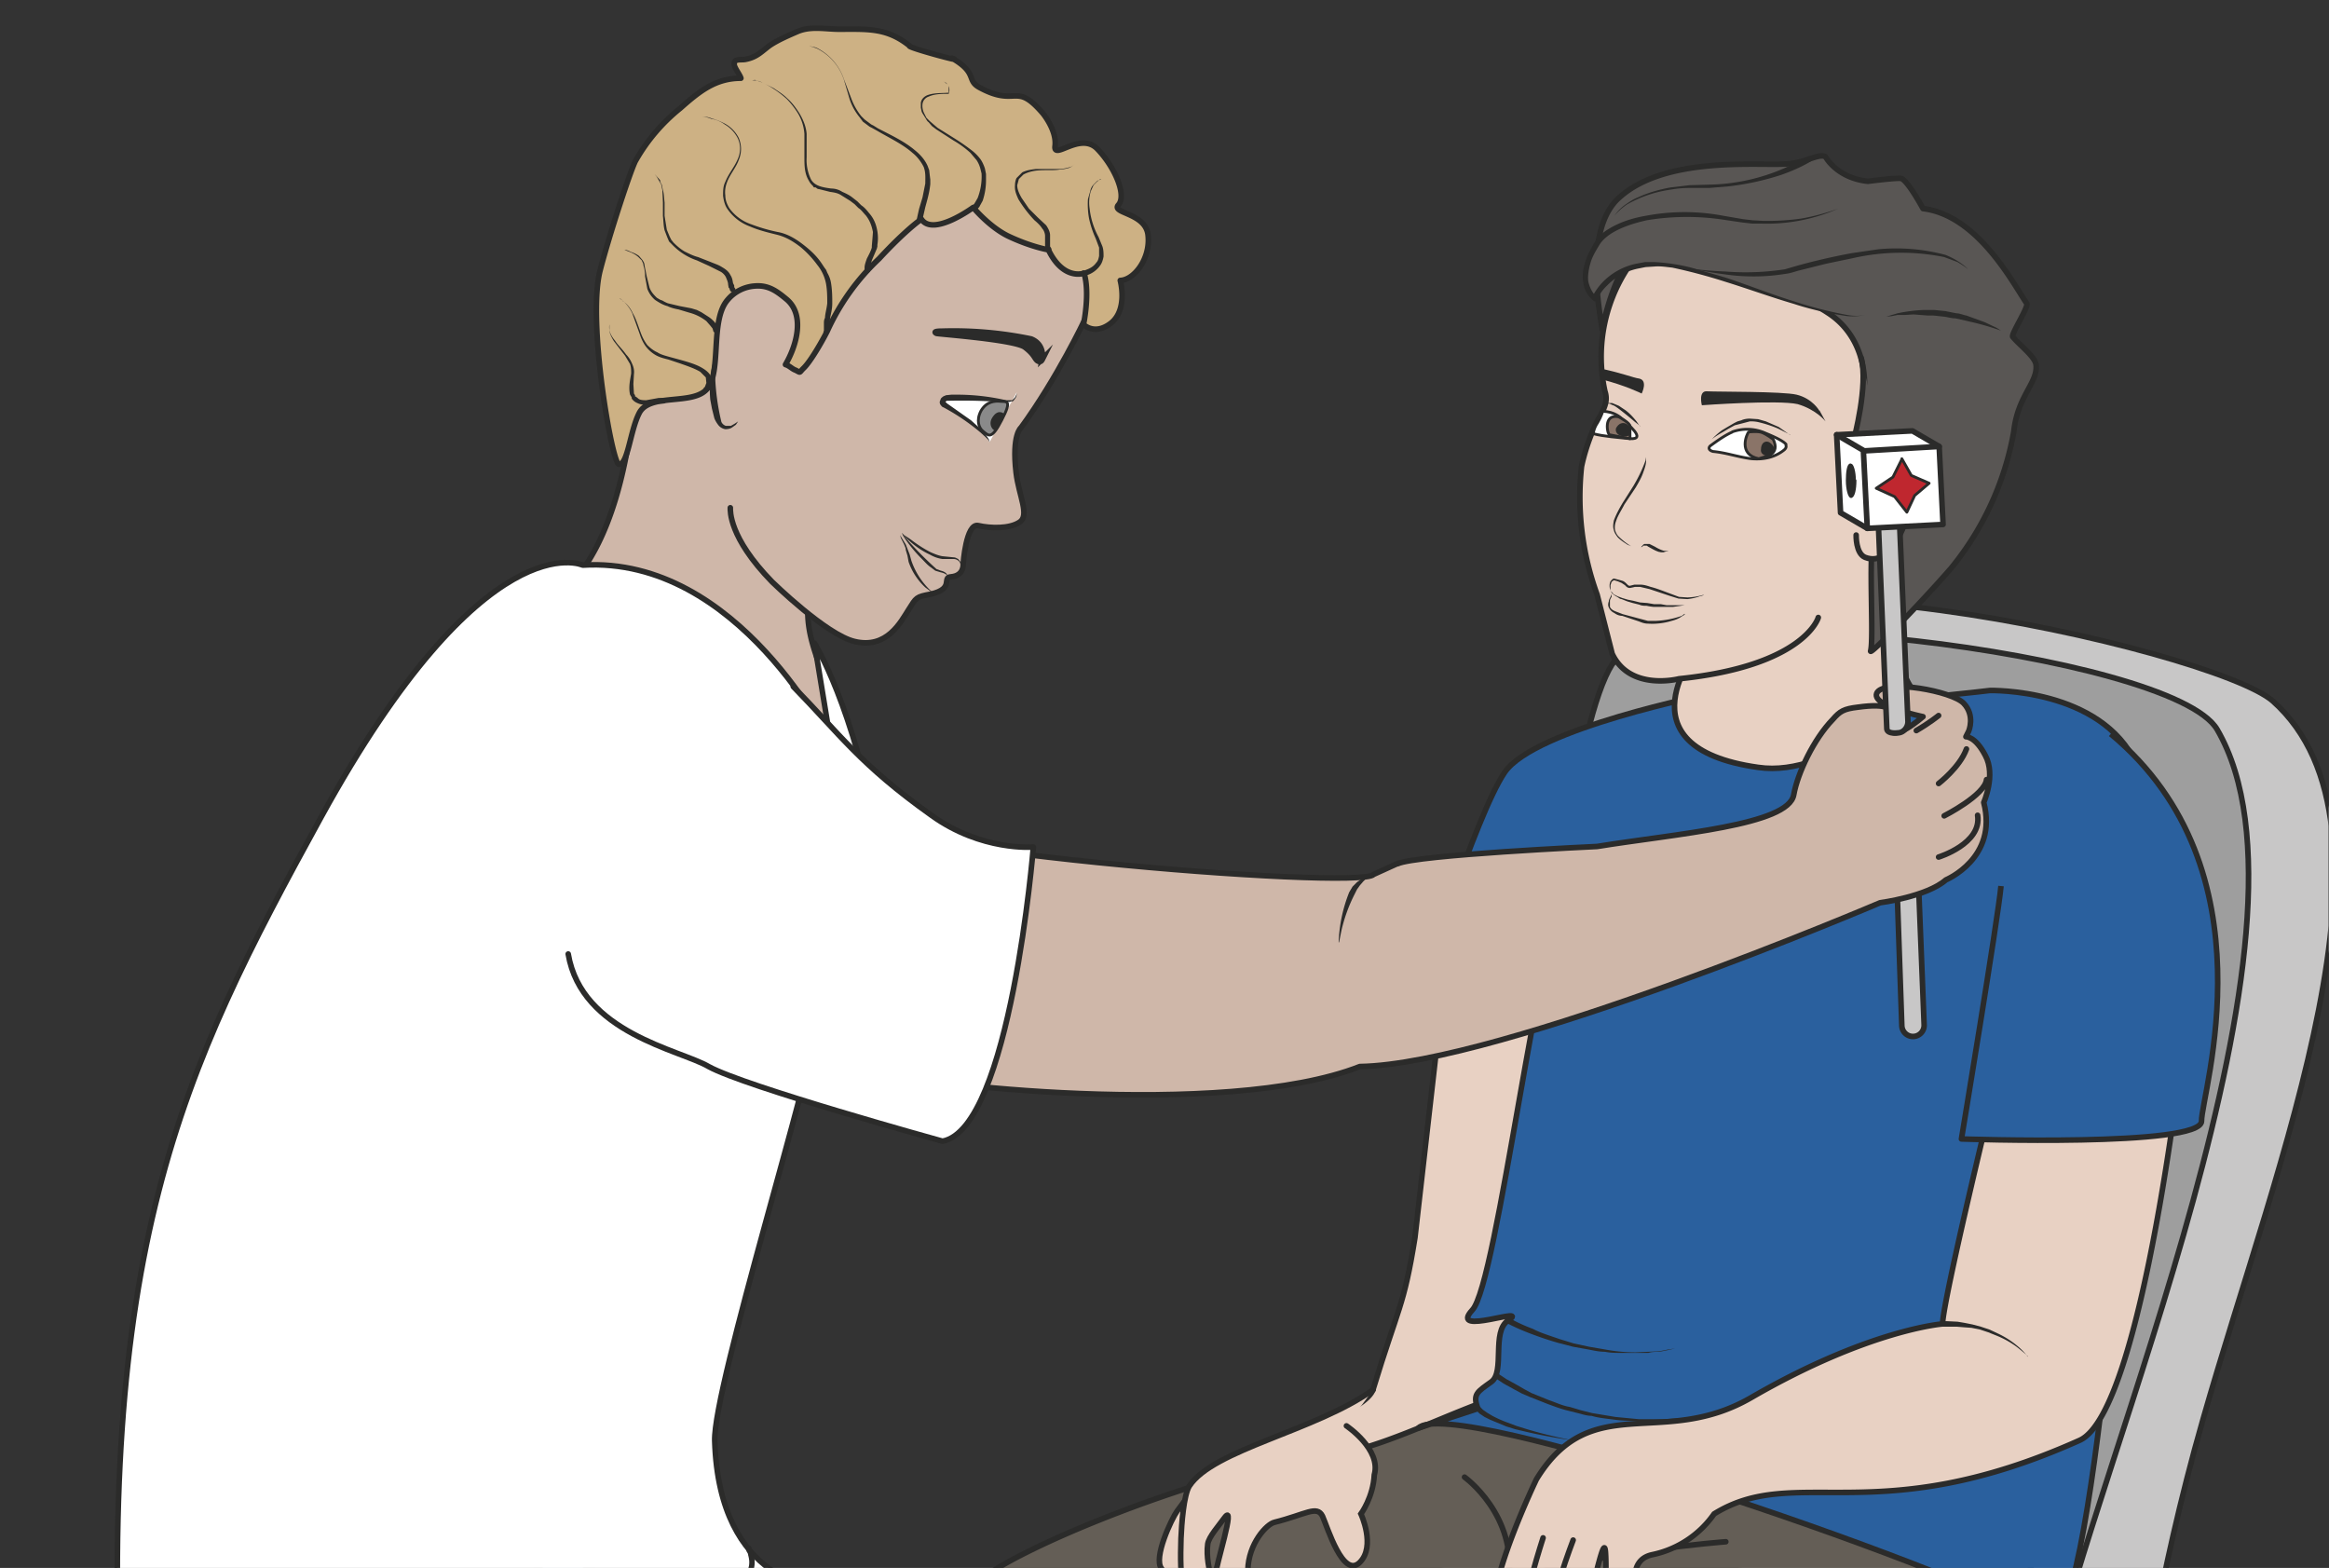
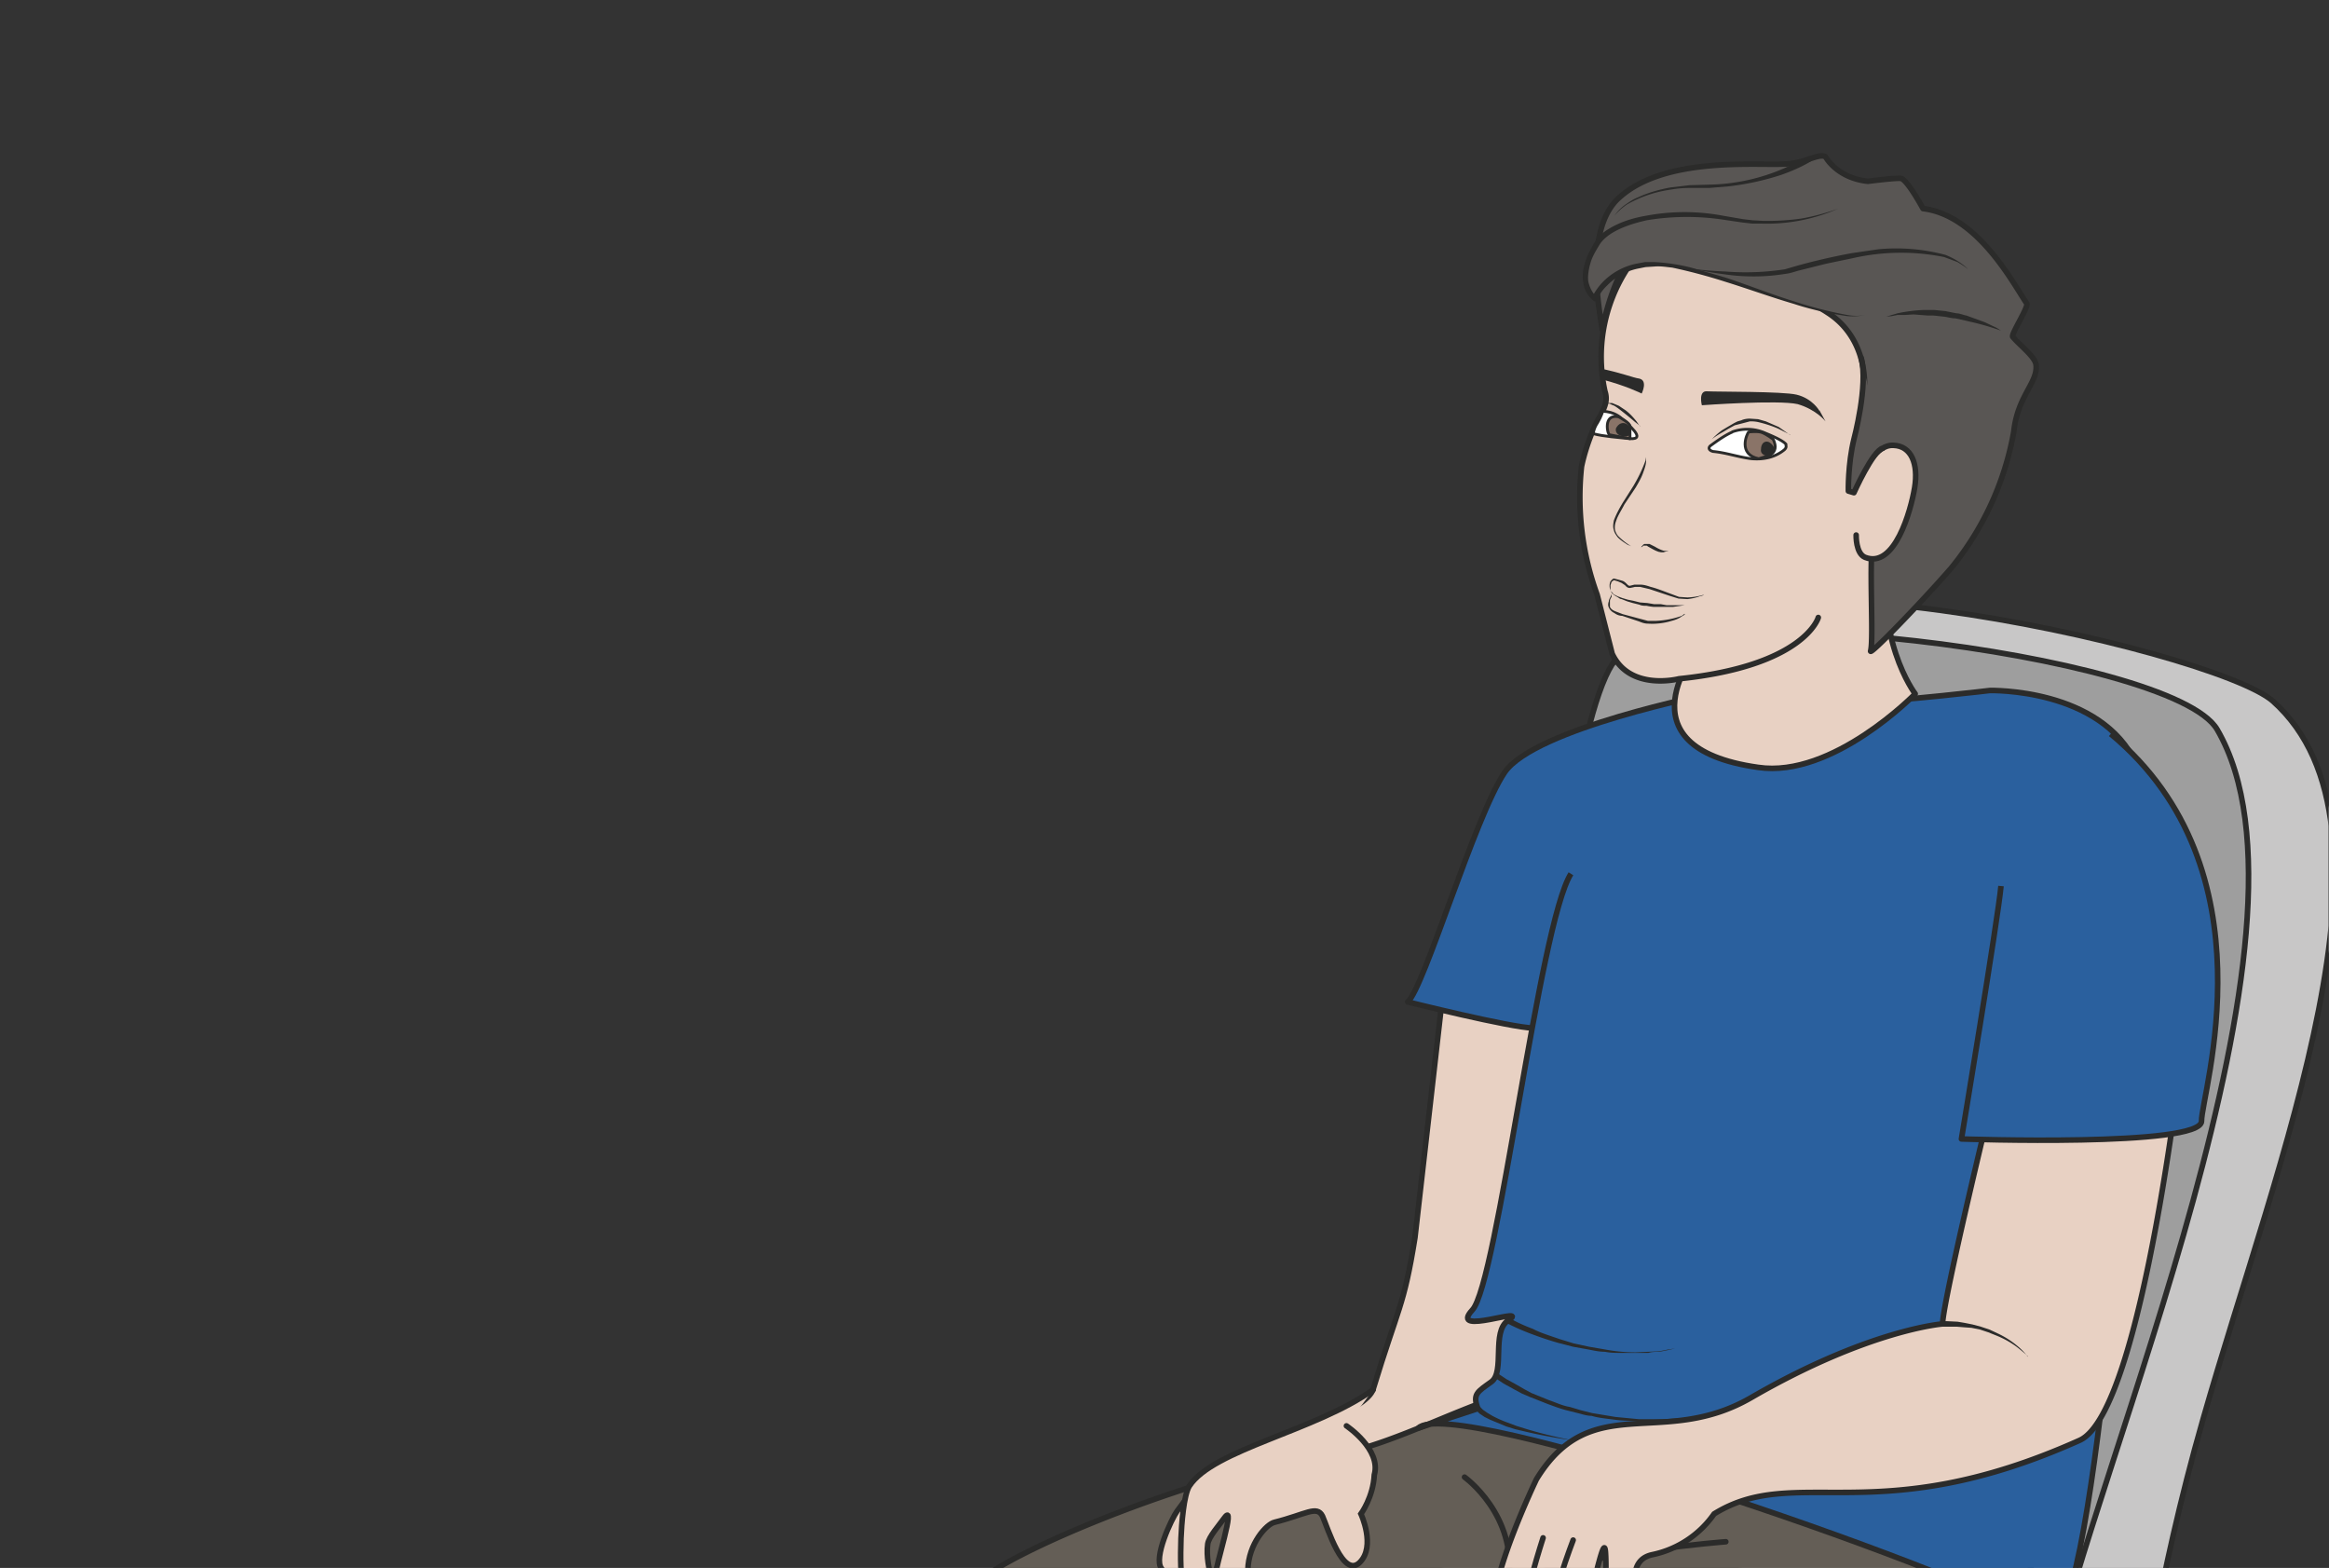
<svg xmlns="http://www.w3.org/2000/svg" viewBox="0 0 522.6 351.8">
  <rect x="0" y="0" width="522.6" height="351.8" fill="#333333" stroke="none" />
  <defs>
    <clipPath id="a">
      <path d="M0 281.4h418V0H0v281.4z" />
    </clipPath>
    <clipPath id="b">
      <path d="M0 281.4h418V0H0v281.4z" />
    </clipPath>
    <clipPath id="c">
-       <path d="M0 281.4h418V0H0v281.4z" />
-     </clipPath>
+       </clipPath>
  </defs>
  <g clip-path="url(#a)" transform="matrix(1.25 0 0 -1.25 0 351.8)">
    <path d="M287.4-1.8l-53.8-9.7-24.2-13c-5-14.7 9-47.3 92.8-47.4C398-72.1 384-27 384-27s3 24.2 11.5 53.8C408.8 73.3 433.3 133 408 155.6c-10.5 9.3-109.2 31.9-118.4 6.7-10.7-29.4-2.1-164.1-2.1-164.1" fill="#c8c7c7" />
    <path d="M287.4-1.8l-53.8-9.7-24.2-13c-5-14.7 9-47.3 92.8-47.4C398-72.1 384-27 384-27s3 24.2 11.5 53.8C408.8 73.3 433.3 133 408 155.6c-10.5 9.3-109.2 31.9-118.4 6.7-10.7-29.4-2.1-164.1-2.1-164.1z" stroke="#2b2b2a" stroke-miterlimit="10" fill="none" />
    <path d="M289.5 162.3c8.2 13 100.5 1.9 108.5-11.8 20.9-35.8-22.5-133.4-29.6-168.6 0 0 7.3-14.7-2.5-22.2-8.3-6.4-25-12.5-58.8-14-31.6-1.4-111 15-95.7 32.9C226.7-3.7 271 3 271 3s5.4 138.5 18.4 159.2" fill="#9e9e9e" />
    <path d="M289.5 162.3c8.2 13 100.5 1.9 108.5-11.8 20.9-35.8-22.5-133.4-29.6-168.6 0 0 7.3-14.7-2.5-22.2-8.3-6.4-25-12.5-58.8-14-31.6-1.4-111 15-95.7 32.9C226.7-3.7 271 3 271 3s5.4 138.5 18.4 159.2z" stroke="#2b2b2a" stroke-miterlimit="10" fill="none" />
    <path d="M363.3-16.5l-.9.4-2.5 1.3-4 1.9-5.2 2.2-3 1.2-3.3 1.1c-1.1.5-2.3.8-3.5 1.2L337.3-6l-3.8 1-2 .6-2 .5-4 .9-4 .8-4 .7-4.2.5-4 .5-4 .2c-1.2.1-2.5.3-3.7.2h-7.2l-3.2-.1-5.7-.4-4.3-.6-3.8-.5a25289 25289 0 008 1.5l5.8.5a4902.7 4902.7 0 016.7.4 4285 4285 0 007.5-.1l4-.2c1.3 0 2.7-.3 4-.5l4.2-.5 4-.7c1.4-.2 2.8-.4 4.2-.8l4-1 2-.4 2-.6 3.8-1.1c2.4-.8 4.8-1.6 7-2.5l3.3-1.2c1-.5 2-1 3-1.3 2-.8 3.6-1.7 5.2-2.4l3.9-2 2.4-1.4.9-.5" fill="#2b2b2a" />
  </g>
  <g clip-path="url(#b)" transform="matrix(1.25 0 0 -1.25 0 351.8)">
    <path d="M260.4 115.3l-6.4-56c-2-12.5-3-12.4-7.5-27.2-1.1-3.8-15.6-8.3-13.8-11 1.3-1.7 18.3-2 20.3-3.1 5.4-3 12.6-3.3 16.7.1 8 6.5 21.9 98 21.9 98l-31.2-.8z" fill="#e8d1c3" />
    <path stroke-linejoin="round" d="M260.4 115.3l-6.4-56c-2-12.5-3-12.4-7.5-27.2-1.1-3.8-15.6-8.3-13.8-11 1.3-1.7 18.3-2 20.3-3.1 5.4-3 12.6-3.3 16.7.1 8 6.5 21.9 98 21.9 98l-31.2-.8z" stroke="#2b2b2a" stroke-miterlimit="10" fill="none" />
    <path d="M252.7 101.6s18.4-4.6 22.6-4.7c4.2 0 31.7 60 31.7 60s-31.5-6.2-36.9-14.1c-5.4-8-14.5-38.8-17.4-41.2" fill="#2a609e" />
    <path stroke-linejoin="round" d="M252.7 101.6s18.4-4.6 22.6-4.7c4.2 0 31.7 60 31.7 60s-31.5-6.2-36.9-14.1c-5.4-8-14.5-38.8-17.4-41.2z" stroke="#2b2b2a" stroke-miterlimit="10" fill="none" />
    <path d="M263-29.6s-3-12.6-.2-27.3c3.6-18.9 9-73.3 5.5-88-3.5-14.7-3.8-43-3.8-43s-10.3-2.5-13.2-2.9c-10.3-1.3-28.3 4-28.3 4s.3 4.6.8 7a488 488 0 01.7 45 715 715 0 01-12.7 79c.9-7.9.8-12.6.6-27.3-.2-14.8-16.8-62-20.7-74-3.9-11.8 3.4-20-2.5-24.9-6-4.9-33.7-6.8-36.9-3.1-3.2 3.6 3.9 29.3 5.2 41.3 1.5 13 8.6 120.7 16 137.6l1.2 2.9c5.8 6.5 44.2 21.5 61.2 23 17.1 1.5 37.6 17.5 46.6 11S322 13.9 322 13.9c8.4-1.8 33.8 2.8 33.8 2.8s13.3-17.4 10.7-33.3c-2.7-15.8-58.6-26.1-69.3-29.6-20.4-6.6-35-6.6-35-6.6" stroke="#2b2b2a" stroke-miterlimit="10" fill="#645e56" />
    <path d="M270.8-2.3c16.1 5.3 39 7 39 7M262.9 16.3s9.5-6.8 7.9-18.6" stroke="#2b2b2a" stroke-linecap="round" stroke-miterlimit="10" fill="none" />
    <path stroke-linejoin="round" d="M305.4 157.3c-3-6.4 51.8.2 51.8.2s20 .5 26.3-13.2c2.2-5 .4-49.7 0-51.8-1.2-5.2-7.5-107-16.1-102.2-19.3 10.8-107 40.8-112.8 34.8l10.7 3.5c-1 2.6-.1 3 2.4 4.8 2.5 1.8 0 9 3 11 4.3 2.9-10.9-3-6.4 1.9 4.5 4.8 12 69.3 17.7 78.3" stroke="#2b2b2a" stroke-miterlimit="10" fill="#2a609e" />
    <path d="M270.9 44.9s1.6-1 4.3-2c1.3-.7 3-1.2 4.7-1.8l2.6-.8 2.8-.6 2.9-.5a29.7 29.7 0 015.4-.5l2.3.1 2 .1 1.5.3 1.3.2-1.3-.3-1.5-.3c-.6 0-1.3 0-2-.2h-5c-.9 0-1.8 0-2.8.2-1 0-1.9.2-2.9.4l-2.8.5-2.7.7a59 59 0 00-4.8 1.6c-2.7 1-4.5 2-4.5 2l.5.9zM268.8 35l.4-.3 1.2-.8 2-1.1 1.2-.7 1.3-.7 3.2-1.3c1.2-.4 2.4-1 3.7-1.2l2-.6 2-.5 4.2-.7 4.2-.4h4.2l3.9.2 1.7.2 1.7.3 2.9.5 2.2.5 2 .5-2-.5-2.2-.6-2.9-.6-1.6-.3-1.8-.2c-1.3-.1-2.6-.3-4-.3h-4c-1.5 0-3 0-4.4.2-1.4.2-2.9.3-4.2.7-.7 0-1.4.2-2.1.4l-2 .5c-1.3.3-2.6.8-3.7 1.2l-3.3 1.3-1.4.6-1.3.7-2 1.1-1.2.8-.5.3.6.8zM283 22.8s-4.7.6-9.3 1.7l-1.7.4-1.6.5-2.9 1.2-1 .5-.9.6-.6.6.7.6.5-.5.7-.5 1-.6a21 21 0 012.7-1.2l1.6-.6 1.6-.5c4.5-1.4 9.1-2.2 9.1-2.2" fill="#2b2b2a" />
    <path d="M363.3 107.6s-14.2-57-14.6-63.8c0 0-13.2-1-34.3-13.2-16-9.3-28.7 1.5-38.6-14.7 0 0-8.5-17.7-7.6-24.1.5-3.6 3.7-2.6 5.4-1l.4-3s2.3-2.1 4.4 2c0 0-.8-5.7 3.3-4.1 2.8 1 6.1 22 6.5 17.2.4-5.2-1-15.3 3.9-14.5 4.8.8-2.5 12.6 4.6 14a18 18 0 0111 7.3c14.7 9.1 29-3.2 65.6 13.2 11.5 5.1 18.8 73 18.8 73" stroke="#2b2b2a" stroke-miterlimit="10" fill="#e8d1c3" />
    <path stroke-linejoin="round" d="M277 5.4s-3.8-11.7-3.4-14.6M282.4 5s-4.5-11.7-4-15.2" stroke="#2b2b2a" stroke-linecap="round" stroke-miterlimit="10" fill="none" />
    <path d="M364 38s-.7.7-2 1.7a16.7 16.7 0 01-3.6 2l-1.5.6-1.5.5-1.5.3-1.4.1-1.2.1h-2.6v1h.7l2-.1 1.2-.2 1.5-.3 1.5-.4 1.5-.5 1.5-.7a16.1 16.1 0 003.6-2.3c1.2-1 1.8-1.9 1.8-1.9" fill="#2b2b2a" />
    <path d="M215 15.2l-3.7-5c-1-1.4-4.3-8.4-2.8-10.3 1.5-2 3.7-6.4 6.2-6 2.4.3 3.2 4.7 1.6 6.7-1.7 1.9-3.3 5.3-1.3 8 2 2.5 1.8 7.5 0 6.6" fill="#e8d1c3" />
    <path d="M215 15.2l-3.7-5c-1-1.4-4.3-8.4-2.8-10.3 1.5-2 3.7-6.4 6.2-6 2.4.3 3.2 4.7 1.6 6.7-1.7 1.9-3.3 5.3-1.3 8 2 2.5 1.8 7.5 0 6.6z" stroke="#2b2b2a" stroke-linecap="round" stroke-miterlimit="10" fill="none" />
    <path d="M241.7 25.5s6.3-4.2 5-8.8c-.2-4-2.4-7-2.4-7s2.7-5.8-.2-8.7c-3-3-5.8 6.3-6.7 8.3-1 2-3 .3-8.6-1.1-1.4-.3-4.7-3.8-4.8-8.6 0-2.3.7-9.1-.9-9.6-2.7-.7-4.2 1.3-4.9 8.7C218.1 0 222 12 219.8 9c-1-1.4-2.8-3.4-3-4.7-.6-4.5 2.3-9.8.9-10.4-5.9-2.6-5.9 4.6-5.7 11.4.1 2.6.5 7.8 1.5 9.4 4.3 6.6 22.7 9.9 33 17.3" stroke="#2b2b2a" stroke-linecap="round" stroke-miterlimit="10" fill="#e8d1c3" />
    <path stroke-linejoin="round" d="M378.9 149.7c29.5-24.5 16.2-64.8 16.3-69.5 0-4.7-43.1-3.2-43.1-3.2s6.6 39.8 7.1 45.4" stroke="#2b2b2a" stroke-miterlimit="10" fill="#2a609e" />
    <path stroke-linejoin="round" d="M303.2 178s.6 2 2.7-4.4c1.7-5.4-1-8.4-1-8.4s-14.9-17.9 10.7-21.5c13.4-2 28.2 13.2 28.2 13.2s-7.8 10.2-4.6 27.4c2 10.6-5.7 20.7-5.7 20.7" stroke="#2b2b2a" stroke-linecap="round" stroke-miterlimit="10" fill="#e8d1c3" />
    <path stroke-linejoin="round" d="M326.4 170.6c0-.1-2.6-8.7-25-11 0 0-8.8-2.3-12 4.5l-2.7 10.6a51 51 0 00-2.8 23c.7 3.4 2.2 7.2 3.3 9 1 1.8 1.4 3 .9 4.5a29 29 0 004 22c6.8 9.6 13.6 18.4 15.9 17.5 4.8-2 36.6-5.9 40.9-20 0 0 5.4-11.2-.6-37 0 0-3.9-12.3-10.5-19.2" stroke="#2b2b2a" stroke-linecap="round" stroke-miterlimit="10" fill="#e8d1c3" />
    <path d="M289.6 174.8s-.3.1-.5.7a2 2 0 000 1.6c.2.2.3.4.6.5l.8-.2.7-.2c.7-.2 1-1 1.4-.9l.4.1.4.1h1c.7 0 1.3-.2 1.9-.4 1.2-.3 2.4-.8 3.5-1.2l1.6-.6 1.5-.1a11.3 11.3 0 013 .5s-.2-.2-.8-.3c-.5-.2-1.3-.4-2.2-.5l-1.6.1-1.6.5-3.6 1.2-1.7.4h-.9l-.4-.1-.5-.1c-.5 0-.7.3-.9.5l-.6.4-.7.3-.7.2-.4-.3-.2-.6v-1l.4-.4.1-.2M302.5 171.3l-.1-.2-.5-.3c-.4-.3-1-.6-1.8-.8a12 12 0 00-4.3-.5c-.6 0-1.1.2-1.6.4l-3 1c-.5 0-1 .2-1.4.5a2 2 0 00-1 1c-.2.4-.1.8 0 1.1 0 .3.2.6.3.8l.2.5v-.5c-.2-.3-.3-.5-.3-.8v-1c.2-.4.5-.6 1-.8l1.3-.5 3-.8 1.5-.4h1.5a15.8 15.8 0 014.6.9l.4.3h.2M295.4 199.3v.1l.1-.6c0-.6-.2-1.3-.5-2.1-.3-.9-.8-1.8-1.4-2.8l-2-3c-.5-1-1.2-2-1.5-3a3 3 0 01-.2-1.5c.1-.5.4-1 .6-1.2a12.4 12.4 0 012.3-1.8l-.7.3c-.4.3-1 .6-1.7 1.3-.3.4-.6.8-.7 1.3-.2.6-.1 1.1 0 1.7.4 1.1 1 2.2 1.6 3.2l1.9 3a27 27 0 012.2 4.6v.6M299.4 182.5h-.2l-.6-.2h-.4l-.5.1-.5.2-.4.2-.9.5-.3.2h-.6l-.2-.2-.2-.1.1.2c.1 0 .2.3.5.4h.9l1-.5a6.7 6.7 0 011.5-.7c.5-.1.8 0 .8 0" fill="#2b2b2a" />
    <path d="M289.3 175l.5-.3.6-.3.8-.3 1-.3 1-.2 1.2-.3 1.3-.1 1.2-.2h1.2l1.1-.2h3.2l-2.1-.3H296.9a9 9 0 00-1.3.2c-.4 0-.9 0-1.3.2l-1.2.3-1 .3-1 .4c-.3 0-.6.3-.8.4a4.7 4.7 0 00-1 .7" fill="#2b2b2a" />
    <path d="M350.2 179.4a53.3 53.3 0 0111.3 24.6c.7 6.4 4.3 8.7 4 11.9-.1 1.5-3.1 3.7-4.2 5.1-.3.5 3 5.5 2.5 6-2.5 3.7-8.8 15.8-18.6 17 0 0-2.7 5-3.9 5.4-.5.2-6-.5-6-.5-5.6.6-7.6 4.4-7.6 4.4-1.2.7-3.7-1.2-7.3-1.3-5.1-.3-21.5 1.4-29.7-6-7-6.1-3-23.1-3.1-23.7 0 0 3.5 18.6 11.5 15.3 3.8-1.6 2.2-3.8 7.6-3.6 5.2.2 17.8-6.3 21.4-8.7 4.7-3 6.5-8 6.6-12.4.1-5 2.9-8.6 1.6-13.3-1.4-5.5 1-10.3 0-14.3-.9-4 .1-18.4-.5-20.7-.3-1 9 8.6 14.4 14.8" fill="#595654" />
    <path stroke-linejoin="round" d="M350.2 179.4a53.3 53.3 0 0111.3 24.6c.7 6.4 4.3 8.7 4 11.9-.1 1.5-3.1 3.7-4.2 5.1-.3.5 3 5.5 2.5 6-2.5 3.7-8.8 15.8-18.6 17 0 0-2.7 5-3.9 5.4-.5.2-6-.5-6-.5-5.6.6-7.6 4.4-7.6 4.4-1.2.7-3.7-1.2-7.3-1.3-5.1-.3-21.5 1.4-29.7-6-7-6.1-3-23.1-3.1-23.7 0 0 3.5 18.6 11.5 15.3 3.8-1.6 2.2-3.8 7.6-3.6 5.2.2 17.8-6.3 21.4-8.7 4.7-3 6.5-8 6.6-12.4.1-5 2.9-8.6 1.6-13.3-1.4-5.5 1-10.3 0-14.3-.9-4 .1-18.4-.5-20.7-.3-1 9 8.6 14.4 14.8z" stroke="#2b2b2a" stroke-linecap="round" stroke-miterlimit="10" fill="none" />
    <path d="M311 203.9c-1.4-.6-2.9-1.7-4-2.5-.4-.4-.2-.8.5-1 2.3-.2 4.5-1 6.9-1.3 2.3-.2 4.3.3 5.9 1.6.2.2.4.4.3.8v.2c-.5.6-2 1.3-3.7 2a8 8 0 01-6 .2" fill-rule="evenodd" stroke="#2b2b2a" stroke-miterlimit="10" stroke-width=".5" fill="#fff" />
    <path d="M286 203.6c1.8-.5 4.7-.7 6.6-.9 3.1-.2-.4 2.6-1.6 3.7 0 0-1.2 1.2-3.3 1.2 0 0-.2-.8-.9-2-.7-1-.8-2-.8-2" fill-rule="evenodd" fill="#fff" />
    <path stroke-linejoin="round" d="M286 203.6c1.8-.5 4.7-.7 6.6-.9 3.1-.2-.4 2.6-1.6 3.7 0 0-1.2 1.2-3.3 1.2 0 0-.2-.8-.9-2-.7-1-.8-2-.8-2z" stroke="#2b2b2a" stroke-miterlimit="10" stroke-width=".5" fill="none" />
    <path d="M316.7 199.4s3 .4 1.6 3.2c0 0-1.2.9-2 1.2-.7.3-2.4.1-2.4.1-.3-.3-2-4 1.8-4.8l1 .3z" fill-rule="evenodd" fill="#8a7468" />
    <path stroke-linejoin="round" d="M316.7 199.4s3 .4 1.6 3.2c0 0-1.2.9-2 1.2-.7.3-2.4.1-2.4.1-.3-.3-2-4 1.8-4.8l1 .3z" stroke="#2b2b2a" stroke-linecap="round" stroke-miterlimit="10" stroke-width=".5" fill="none" />
    <path d="M318.5 200.8c.1-.7-.5-1.2-1.1-1.2-.7 0-1.3.4-1.3 1 0 1.6 1 1.8 1.6 1.4.4-.3.8-.7.8-1.2" fill-rule="evenodd" fill="#2b2b2a" />
    <path d="M288.9 203.4c-.3.3-.5 1.4-.3 2.2.4 1.5 2 1 2 1s2.1-1.1 2-1.7v-2.2l-3.7.7z" fill-rule="evenodd" fill="#8a7468" />
    <path stroke-linejoin="round" d="M288.9 203.4c-.3.3-.5 1.4-.3 2.2.4 1.5 2 1 2 1s2.1-1.1 2-1.7v-2.2l-3.7.7z" stroke="#2b2b2a" stroke-linecap="round" stroke-miterlimit="10" stroke-width=".5" fill="none" />
    <path d="M326.6 207.7s-1.2 2.2-4.1 2.9c-2.5.6-14.2.5-16 .6-1.7.2-1-2.5-1-2.5s13.7 1 17.2.2c3.4-1 5-3.1 5-3.1l-1.1 2zM287.2 213.7v1.6c3.6-.7 6.1-1.7 7-1.8 1.7-.3.5-2.7.5-2.7s-3 1.5-7.4 2.6v.3M292.8 203.8c-.1-.7-1-.8-1.8-.6-.7.2-1.1.8-.9 1.4 1 1.8 2.8.6 2.7-.8" fill-rule="evenodd" fill="#2b2b2a" />
    <path d="M321.4 203.4l-2.2 1.1a20.9 20.9 0 01-3.7 1.2 6 6 0 01-1.4.1 244 244 0 00-2.7-.7l-1.1-.6-1-.6c-1.3-.7-2-1.3-2-1.3s.6.7 1.8 1.6l1 .6 1.2.7.6.3.7.2c.4.2 1 .3 1.5.3l1.5-.1 1.4-.4 2.3-1 2-1.4M294.4 205l-.9.7a70.2 70.2 0 01-3.1 2.5l-.6.4-.5.2-.4.2h-.7l.3.1h.9l1.2-.5 1.2-.8c.8-.6 1.4-1.3 1.9-1.9l.7-1" fill="#2b2b2a" />
    <path d="M330 244s-8.7-4-19-2c-10.4 2.1-21.5.3-24.4-4.3-4.3-7-.4-9.8-.4-9.8s2.2 5.9 10.9 6.2c8.6.2 29.8-10.7 37.8-9.3" fill="#595654" />
    <path d="M330 244a31.6 31.6 0 00-13.7-2.7h-1.7l-1.8.2-3.4.5a44 44 0 01-13.8-.1c-2.2-.5-4.5-1.2-6.4-2.4-.9-.6-1.7-1.3-2.2-2.2-.6-1-1.2-2-1.5-3.1-.3-1-.5-2.2-.4-3.2.2-1 .7-2.1 1.4-2.7l-.7-.2c.5 1 1.2 2 2 2.8a11.7 11.7 0 005.9 3.2l1.6.3h1.7a34.5 34.5 0 006.6-1l6.2-1.8c4.2-1.4 8.2-3 12.4-4.3a74.1 74.1 0 019.4-2.4c1.1-.2 2.2-.2 3.3 0a12 12 0 00-3.3-.2l-3.2.5c-2.2.5-4.3 1-6.4 1.7-4.1 1.2-8.2 2.7-12.4 4a99.1 99.1 0 01-9.4 2.5c-1 .1-2.1.3-3.2.2l-1.6-.1-1.5-.3a10.8 10.8 0 01-5.4-3 8.3 8.3 0 01-1.8-2.5.4.4 0 00-.7-.2 5 5 0 00-1.8 3.3c-.2 1.3 0 2.5.4 3.7.3 1.1 1 2.3 1.5 3.2.6 1.1 1.6 2 2.6 2.6 2.1 1.3 4.4 2 6.7 2.4a37.2 37.2 0 0014 0l3.5-.6 1.7-.2 1.8-.1a43.2 43.2 0 016.9.4c2.3.4 4.5 1 6.7 1.8" fill="#2b2b2a" />
    <path stroke-linejoin="round" d="M334.5 196.7s2.2 5 5.4 4.8c3.2-.1 4.5-3.3 3.8-7.6-.7-4.2-3.6-14.6-8.9-12.5-1.7.7-1.6 4-1.6 4" stroke="#2b2b2a" stroke-linecap="round" stroke-miterlimit="10" fill="#e8d1c3" />
    <path d="M301.5 233.5l2.3-.3c1.4-.2 3.5-.4 6-.5a46.5 46.5 0 0110.6.4l2.4.7a116.2 116.2 0 009.6 2.2l4.8.7a34.3 34.3 0 0012-1 13 13 0 003.7-2.2l.4-.4-.5.4-.6.4-.8.5-2.4.9a39.1 39.1 0 01-16.4-.2l-4.8-1-4.8-1.2c-.8-.2-1.5-.5-2.4-.6a35.5 35.5 0 00-11-.1 87.7 87.7 0 00-6 1l-2 .3" fill="#2b2b2a" />
    <path stroke-linejoin="round" d="M338 201c-1.8-.4-5.2-8-5.2-8l-1 .3s-.1 4.8 1 9.3c0 0 2.6 9.7 1.3 14.6" stroke="#2b2b2a" stroke-linecap="round" stroke-miterlimit="10" fill="#595654" />
    <path d="M359.2 222.1l-.9.3a44.7 44.7 0 01-3.8 1.1l-1.7.4-1.8.4c-.7 0-1.3.2-2 .3l-1.9.2h-1a924 924 0 00-2.6.2l-1.6-.1h-1.3l-1-.2-1-.1 1 .3 1 .3a28.5 28.5 0 004.7.6h1.9l2-.2 2-.4c.6 0 1.2-.3 1.8-.4l3.3-1.2 2.1-1 .8-.5M325.1 252.5s-2-1.3-5.5-2.5a48.3 48.3 0 00-9.2-2l-3.6-.3h-3.5c-1.2 0-2.3-.1-3.4-.3a21.9 21.9 0 01-7.9-2.7 11.4 11.4 0 01-2.2-2l-.3-.4.3.4a8 8 0 002.1 2.1c.6.4 1.3.9 2.1 1.2 1.7.8 3.7 1.4 5.9 1.8l3.4.4 3.5.1a35.2 35.2 0 0114.7 3.5 39.5 39.5 0 013 1.5.5.5 0 00.6-.8z" fill="#2b2b2a" />
  </g>
  <g clip-path="url(#c)" transform="matrix(1.25 0 0 -1.25 0 351.8)">
    <path d="M226.2-215.2s-2.4 100.3.5 122.2c2.6 18.7 6 48.3-8.9 60.5C202.9-20.3 172-21 146.5-15 120.9-9 100.3 3 100.3 3S37.5-46.8 33.8-50.5c-3.7-3.7 5.4-19.7 17.5-21.6 30.3-4.8 53.4 1 80.9 2 24.2 1.1 36.3-3.4 35.5-6.2-.8-3 8.2-133.2-2.2-141.6 0 0 40.8 9.4 60.6 2.7" fill="#6e7c93" />
    <path stroke-linejoin="round" d="M226.2-215.2s-2.4 100.3.5 122.2c2.6 18.7 6 48.3-8.9 60.5C202.9-20.3 172-21 146.5-15 120.9-9 100.3 3 100.3 3S37.5-46.8 33.8-50.5c-3.7-3.7 5.4-19.7 17.5-21.6 30.3-4.8 53.4 1 80.9 2 24.2 1.1 36.3-3.4 35.5-6.2-.8-3 8.2-133.2-2.2-141.6 0 0 40.8 9.4 60.6 2.7z" stroke="#2b2b2a" stroke-miterlimit="10" fill="none" />
    <path stroke-linejoin="round" d="M114.2 217s0-34.1-15.9-43.9c-4.3-2.6 4.9-10.9 6.5-14.8 1.6-3.9 13.9-25.6 18.4-28.6 4.5-3 30.2 15.8 28.8 19.7-5.3 14.6-8.8 18.9-6 28.5a45.9 45.9 0 009.5 12.7" fill-rule="evenodd" stroke="#2b2b2a" stroke-linecap="round" stroke-miterlimit="10" fill="#cfb7a9" />
    <path stroke-linejoin="round" d="M131.1 190.3c0-.5-.3-5.3 7.5-13.3 0 0 9.7-9.5 14.8-10.7 5.8-1.4 8.3 3.5 9.7 5.7 1.4 2.2 1.3 2.3 4 2.8 4.3 1 1.9 3 3.6 3.1 2.4.2 2.2 2.3 2.2 2.3s.5 7.4 2.7 6.9 5.6-.6 7.4.6c1.9 1.2-.1 4.7-.6 8.9-.8 6.9.9 8.1.9 8.1 6.5 8.9 11.4 19.3 11.4 19.3s16.7 21-26.8 34.7c-25.8 8.2-43.9-15-49.2-28-3.2-8-1.8-16-3.9-22.6" stroke="#2b2b2a" stroke-linecap="round" stroke-miterlimit="10" fill="#cfb7a9" />
    <path d="M165.4 242.1s-2.7-1.8-7.6-7.1a41.2 41.2 0 01-9.3-13c-.8-1.6-3-5.5-4.3-6.7-.8-.8-.4-.8-1.4-.3-.6.2-1.1.8-1.8 1 2 3.4 3.6 9 .1 11.8-1.7 1.4-3.2 2.5-5.6 2.3a7 7 0 01-4.9-2.5c-3.2-3.7-1-13-3.7-16-2.6-3-10.4-.6-12.2-4.4-1.6-3.2-2-9.2-3.6-9.1-1.2 0-5.7 25.5-3.4 34.7 1.7 6.6 5.6 18.4 6.4 19.8a33 33 0 008 9.4c3.4 3 6.3 5.4 10.9 5.4-.2.7-1.3 2-1.2 2.6 0 1 1.3.6 2.1.8 2 .4 2.8 1.4 4.3 2.5 1.5 1 3.4 1.8 5 2.5 2.4 1 5 .4 7.4.4 5.2 0 8.6.3 12.7-3-.7-.2 10.4-3.2 7.6-2.2 4.7-2.7 2.5-4 5-5.3 6.7-3.6 6.3 1.2 11.3-4.6 0 0 2.5-3 2.2-5.8-.4-2.8 4.5 2.6 7.6-.6 3-3.1 5.3-8.2 3.8-10-1.5-1.6 5-1.4 5.3-5.6.4-4.1-2.5-7.9-5-8 0 0 1.4-5.1-1.6-7.6-3-2.4-5-.3-5-.3s1.2 5.6.1 9.2c0 0-3.7-1.4-6.4 4.2 0 0-3.1.5-7.3 2.5-3.4 1.7-6.2 5.1-6.2 5.1s-7.2-5.3-9.3-2.1" fill="#cdb184" />
    <path stroke-linejoin="round" d="M165.4 242.1s-2.7-1.8-7.6-7.1a41.2 41.2 0 01-9.3-13c-.8-1.6-3-5.5-4.3-6.7-.8-.8-.4-.8-1.4-.3-.6.2-1.1.8-1.8 1 2 3.4 3.6 9 .1 11.8-1.7 1.4-3.2 2.5-5.6 2.3a7 7 0 01-4.9-2.5c-3.2-3.7-1-13-3.7-16-2.6-3-10.4-.6-12.2-4.4-1.6-3.2-2-9.2-3.6-9.1-1.2 0-5.7 25.5-3.4 34.7 1.7 6.6 5.6 18.4 6.4 19.8a33 33 0 008 9.4c3.4 3 6.3 5.4 10.9 5.4-.2.7-1.3 2-1.2 2.6 0 1 1.3.6 2.1.8 2 .4 2.8 1.4 4.3 2.5 1.5 1 3.4 1.8 5 2.5 2.4 1 5 .4 7.4.4 5.2 0 8.6.3 12.7-3-.7-.2 10.4-3.2 7.6-2.2 4.7-2.7 2.5-4 5-5.3 6.7-3.6 6.3 1.2 11.3-4.6 0 0 2.5-3 2.2-5.8-.4-2.8 4.5 2.6 7.6-.6 3-3.1 5.3-8.2 3.8-10-1.5-1.6 5-1.4 5.3-5.6.4-4.1-2.5-7.9-5-8 0 0 1.4-5.1-1.6-7.6-3-2.4-5-.3-5-.3s1.2 5.6.1 9.2c0 0-3.7-1.4-6.4 4.2 0 0-3.1.5-7.3 2.5-3.4 1.7-6.2 5.1-6.2 5.1s-7.2-5.3-9.3-2.1z" stroke="#2b2b2a" stroke-linecap="round" stroke-miterlimit="10" fill="none" />
    <path d="M194.5 232.9h.2l.5.2c.5.2 1.1.5 1.6 1.2.3.3.4.7.5 1.2v1.5l-.6 1.6a18 18 0 00-1.2 3.6 14.1 14.1 0 00-.2 3.5l.4 1.4c.1.5.3.9.6 1.2l.7.7.3.1a27.5 27.5 0 00.4.2h-.2l-.2-.2-.3-.2-.7-.7-.5-1.1a7.2 7.2 0 01-.2-3.1 13.8 13.8 0 011.6-5.1l.7-1.7c.2-.6.2-1.2.2-1.8-.1-.6-.3-1.2-.6-1.6a4.7 4.7 0 00-2.5-1.8l-.3-.1a.5.5 0 10-.3 1zM187.8 236.5l-.1.3-.1.5v1.8c0 .4-.2 1-.5 1.3-.3.5-.8 1-1.4 1.5a22 22 0 00-2.9 3.8c-.3.7-.7 1.5-.6 2.5 0 .4.1 1 .3 1.3l1 1c.8.4 1.6.5 2.4.6h4.3a7 7 0 011.7.3c.5.1.9.4 1 .7v.9l-.2.2.2-.2v-.4-.5c-.1-.3-.5-.6-1-.8a7 7 0 00-1.7-.3c-1.2-.2-2.7 0-4.3-.2-.7-.1-1.5-.3-2.2-.7l-.8-.8-.3-1.1c0-.8.4-1.6.8-2.3l1.3-1.9 1.6-1.6 1.5-1.4c.4-.6.7-1.2.7-1.8v-1.4-.4-.2l.2-.3a.5.5 0 10-1-.4M147.9 222v1.4c0 .3 0 .6.2 1 0 .7.3 1.6.4 2.6 0 1 0 2.2-.2 3.4a7.6 7.6 0 01-1.6 3.5c-.8 1.1-1.8 2.2-3 3.2-1.3 1-2.6 1.8-4.2 2.2-1.6.4-3.3.8-4.9 1.5a8.4 8.4 0 00-4 3.1c-.5.7-.7 1.6-.8 2.4 0 .9 0 1.7.4 2.5.6 1.5 1.6 2.6 2.2 4 .6 1.3.6 2.7 0 3.9a6 6 0 01-2.3 2.4c-.8.6-1.7.9-2.4 1-.7.3-1.3.4-1.7.4h-.6.6c.4 0 1 0 1.7-.3.7-.2 1.6-.5 2.5-1a6 6 0 002.4-2.5 5 5 0 000-4c-.5-1.4-1.6-2.6-2.1-4-.3-.8-.4-1.6-.3-2.3 0-.9.3-1.6.7-2.3a8 8 0 013.9-2.9 31 31 0 014.8-1.4c1.7-.3 3.2-1.2 4.5-2.2 1.3-1 2.4-2 3.3-3.3l.6-.9.3-.4.2-.5c.4-.7.6-1.3.7-2 .2-1.3.2-2.5.2-3.5 0-1.2-.3-2-.4-2.8l-.1-1v-.3l-.1-.2v-.4-.2a.5.5 0 10-1-.2M155.2 232.9v.5c0 .5.2 1 .4 1.6.3.6.7 1.3.9 2v.3a88.5 88.5 0 01.2 2.5c-.2 1-.5 2-1.3 3-.4.4-.8 1-1.3 1.3l-.7.7-.8.6-1.6 1c-.6.4-1.3.5-2 .6l-2 .5c-.3 0-.4.2-.6.3h-.3l-.2.3a3 3 0 00-.7.9c-.8 1.3-.8 2.8-.8 4.2v4.2a8.4 8.4 0 01-1.1 3.6c-.6 1-1.4 2-2.1 2.7a18.5 18.5 0 01-4.3 2.9l-1.4.5-.5-.1h.5c.3 0 .8-.1 1.4-.4l2-1c.7-.5 1.6-1 2.4-1.8.8-.7 1.5-1.6 2.2-2.7.6-1 1.2-2.3 1.3-3.7v-4.2a8 8 0 01.8-4c.7-1.2 2.2-1.4 3.6-1.6.7 0 1.4-.2 2-.6.7-.3 1.3-.6 1.8-1l.9-.7.7-.7c.6-.4 1-.9 1.4-1.4.9-1 1.3-2.1 1.5-3.3a7.4 7.4 0 000-2.4v-.3l-.1-.4-.9-2.1-.3-1.2v-.5a.5.5 0 00-1-.1M164.6 242.2a71.4 71.4 0 00.4 1.8l.6 2 .5 2.5c0 1 .1 2-.3 3-.4.8-1.1 1.8-2 2.5-1.8 1.6-4.2 2.7-6.4 4l-.9.5-.4.2-.4.3-.8.6-.6.8a10 10 0 00-1.8 3.3l-1 3.4a9.6 9.6 0 01-5 5.7l-1.3.4h-.4.4l1.3-.3a9.8 9.8 0 005-5.7l1.3-3.4c.4-1.1 1-2.2 1.8-3.2l.6-.6.8-.6.4-.3.4-.2.8-.5c2.3-1.2 4.7-2.3 6.6-3.9 1-.8 1.8-1.7 2.3-2.8l.3-.8.1-.9.1-.8v-.8c-.2-2-.8-3.6-1-4.6l-.3-1.3-.1-.4a.5.5 0 10-1 .1M174.6 244.6c.3.2.3.3.5.6l.4.7a10.7 10.7 0 01.7 4.4l-.2.8a5 5 0 01-.7 1.6l-1.1 1.3a17 17 0 01-3 2.2l-3.1 2-.8.6-.6.7c-.3.2-.4.5-.6.8l-.5.8c-.2.3-.2.6-.3 1v.9c.1.7.7 1.2 1.3 1.4 1.2.4 2.5.3 3.7.4V266l-.2.3-.3.2a2 2 0 01-.6.4l.6-.3.3-.3.2-.3a2 2 0 000-1.4c-1.2 0-2.5 0-3.6-.5-.6-.2-1-.7-1.1-1.3a3 3 0 01.3-1.7l.4-.8.6-.6.7-.6.7-.6 3.2-2a37 37 0 003-2.1 8 8 0 001.4-1.4c.4-.5.7-1.2.9-1.8l.2-1v-1a11.6 11.6 0 00-.6-3.8l-.5-.9c-.1-.3-.5-.6-.7-.8a.5.5 0 00-.6.8M131.2 229.1l-.2.3s0 .3-.2.4l-.1.6c0 .4-.2.8-.4 1.3-.2.4-.6.8-1 1l-2 1-2.2 1a11 11 0 00-4.5 2.9l-.5.5-.3.7-.5 1.3c-.2.8-.2 1.7-.3 2.6v2.4l-.1 2.2-.2 1-.4.7-.4.7-.4.5-.7.6-.2.2.2-.2.7-.6a105 105 0 001-1.1c0-.3.1-.5.3-.8l.2-1c.2-.6.2-1.4.3-2.2v-2.4l.4-2.5.5-1.2.3-.6.4-.5c.6-.6 1.3-1.2 2-1.6.8-.4 1.6-.8 2.4-1l2.3-.9c.7-.3 1.4-.5 2-.9.7-.4 1.2-.8 1.5-1.4.4-.6.4-1.1.5-1.5l.2-.4v-.3l.2-.3a.5.5 0 00-.8-.5M128 222.2l-.1.3-.4.5-.7.8a8.4 8.4 0 01-3 1.5l-2 .6c-.6.1-1.4.3-2 .6-.8.2-1.6.7-2.2 1.1-.6.5-1.1 1.2-1.4 2l-.4 2.2c0 .7-.1 1.4-.3 2 0 .4-.2.6-.3.9l-.6.6c-.9.8-1.9 1-2.5 1.3l-1 .3 1-.3c.4 0 .8-.2 1.2-.4a5 5 0 001.4-.7l.6-.7c.2-.3.4-.6.4-1l.4-2 .5-2c.3-.8.8-1.3 1.3-1.8l.5-.3.2-.1.3-.1a6 6 0 011-.5l2.1-.5 2.1-.4 1-.3.4-.2.4-.2 1.4-.9a6 6 0 001-.9l.5-.7v-.3a.5.5 0 10-.8-.4M126.5 211.9a94.5 94.5 0 00.3.8l-.1 1-1 1c-1 .6-2.2 1-3.6 1.5l-2.1.7c-.8.2-1.6.4-2.3.8a6 6 0 00-1.8 1.6c-.5.7-.8 1.4-1 2l-1.4 3.9a6.6 6.6 0 01-2.3 2.7l-.3.1.3-.1c.1 0 .4-.2.6-.5.6-.4 1.3-1.1 1.8-2.2.6-1 1-2.4 1.5-3.7a8 8 0 011.1-2c.5-.5 1.1-1 1.8-1.3.6-.4 1.4-.6 2.1-.8l2.2-.6c1.4-.4 2.8-.8 3.9-1.5.5-.3 1-.7 1.3-1.2.2-.5.3-1 .2-1.5l-.2-.9-.2-.3a.5.5 0 10-.9.5M119.1 209h-.8l-2.3-.2c-.5 0-1 0-1.6.3a2.2 2.2 0 00-1 .8v.2l-.3.5c-.3 1.3 0 2.6.2 3.8 0 .6 0 1.1-.2 1.7l-.9 1.5-2 2.6c-.5.8-.8 1.5-.8 2a3.1 3.1 0 000 1v-.3-.6c0-.5.4-1.3 1-2 .5-.8 1.3-1.5 2-2.5.4-.4.8-1 1-1.5.3-.6.5-1.3.4-2l-.1-1.8.1-1.7.2-.3v-.2l.2-.1.5-.4c.4-.2.9-.2 1.3-.2l2.2.4H119.1a.5.5 0 100-1z" fill="#2b2b2a" />
    <path d="M132.5 205.8l-.4-.6-.7-.5c-.3-.2-.7-.3-1.2-.3a2 2 0 00-1.3.8c-.3.4-.6.9-.7 1.3l-.4 1.6-.3 1.6a20.3 20.3 0 00.3 5.8l.4 1.9.2.6v-.7a41 41 0 011.1-11.6c.2-.4.5-.6.8-.7h.9l.7.4.6.4" fill="#2b2b2a" />
    <path d="M187.1 217s.5 2.6-2 3.6a68.6 68.6 0 01-16 1.4c-1.7 0-1.2-.3-1-.4 0-.1 14.1-1.1 15.9-2.5 1.7-1.3 1.7-2 2.2-2.4.6-.4.8 0 1 .4" fill-rule="evenodd" fill="#2b2b2a" />
    <path d="M187.1 217s.5 2.6-2 3.6a68.6 68.6 0 01-16 1.4c-1.7 0-1.2-.3-1-.4 0-.1 14.1-1.1 15.9-2.5 1.7-1.3 1.7-2 2.2-2.4.6-.4.8 0 1 .4z" stroke="#2b2b2a" stroke-miterlimit="10" fill="none" />
    <path d="M182.5 211s0-1.9-1.9-1.5a38 38 0 01-11 .3c-.9-.8 0-1.1 0-1.1s7.7-4.6 8-6.7" fill="#fff" />
    <path d="M182.5 211c0-.4 0-.7-.2-1l-.3-.4-.2-.2h-.3l-.2-.1h-1.8a98.8 98.8 0 01-9.4.2h-.2l-.2-.3h.2v-.1l4.4-3.1 2-1.8.8-1 .4-.6.2-.6-.3.5-.5.5-1 .9a38.4 38.4 0 01-6.5 4.4h.1c-.2 0-.4.1-.6.4-.2.2-.3.6-.1.9.1.4.2.4.3.5.3.3.6.3.7.4l1 .1h1a39.4 39.4 0 008.8-1h1.1l.2.2.3.3c.1.2.3.5.3.9M172.5 180l-.2.5c-.2.3-.6.6-1.1.6h-2c-.8.1-1.6.4-2.3.8-1.5.7-2.7 1.6-3.6 2.4-.9.8-1.4 1.5-1.4 1.5l.4-.4 1.2-.8c.9-.7 2.2-1.6 3.6-2.3.7-.3 1.4-.6 2.1-.7l1-.1 1-.1c.3 0 .6-.2.8-.3l.4-.5c.2-.3.1-.5.1-.5M161.6 185.4l.2-.4.8-1.3.7-1.8.3-1.1a13.4 13.4 0 013.7-5.6l.5-.1h-.5l-1.2.9a11.2 11.2 0 00-3 4.6l-.2 1.1-.3 1c0 .4-.2.7-.3 1l-.6 1.2-.1.5" fill="#2b2b2a" />
    <path d="M170.3 177.9l-.3.3a2.4 2.4 0 01-1.1.5l-1 .3-.8.6c-.6.4-1.1 1-1.6 1.5a25.3 25.3 0 00-3.4 4.2l-.2.5 1.2-1.5a68.1 68.1 0 015-5l.8-.3c.5-.1 1-.4 1.1-.7l.3-.4" fill="#2b2b2a" />
    <path d="M176.1 207.7c-.9-1.7-.4-3.1.4-3.7 1-.8 1.5-1.5 3.3 2 2 3.8.8 3.3-.2 3.4-1 .1-2.5 0-3.5-1.7" fill-rule="evenodd" fill="#8a8a8a" />
    <path d="M176.1 207.7c-.9-1.7-.4-3.1.4-3.7 1-.8 1.5-1.5 3.3 2 2 3.8.8 3.3-.2 3.4-1 .1-2.5 0-3.5-1.7z" stroke="#2b2b2a" stroke-miterlimit="10" stroke-width=".5" fill="none" />
    <path d="M180.2 207.2s-1 .9-2-.6c-1-1.4.2-2.7.6-2.4 0 0 1.6 3 1.4 3" fill-rule="evenodd" fill="#2b2b2a" />
    <path d="M157.8 129.9c1-5.2-11.6-17.9-11.4-32.5.1-6.1-18.4-65-18.1-74.6.8-25.9 19-26.4 19-26.4S146.6-15 120.8-16s-51-32.3-68.2-47.5c-17.3-15.2-25.6-15-24-8.5 1.6 6.6-6 29.2-6.6 39-5 90.4 10.4 121.8 35.6 167.7C87 188.2 104.6 180 104.6 180c28 1.7 44.6-32.3 44.6-32.3l-3 18.3s7-11 11.6-36.2" fill="#fff" />
    <path stroke-linejoin="round" d="M157.8 129.9c1-5.2-11.6-17.9-11.4-32.5.1-6.1-18.4-65-18.1-74.6.8-25.9 19-26.4 19-26.4S146.6-15 120.8-16s-51-32.3-68.2-47.5c-17.3-15.2-25.6-15-24-8.5 1.6 6.6-6 29.2-6.6 39-5 90.4 10.4 121.8 35.6 167.7C87 188.2 104.6 180 104.6 180c28 1.7 44.6-32.3 44.6-32.3l-3 18.3s7-11 11.6-36.2z" stroke="#2b2b2a" stroke-linecap="round" stroke-miterlimit="10" fill="none" />
    <path d="M49-48.1a201.8 201.8 0 0024.2 22.7 82.3 82.3 0 0016.3 10.3l2.3 1 1.2.4 1.2.3a40983 40983 0 0114 2.8 139 139 0 0116.3 4c2.3.8 4.4 1.7 6.1 2.6 1.7 1 3 2.2 3.5 3.4.6 1.1.4 2.2.2 2.9 0 .3-.2.5-.3.7v.3h-.1a.5.5 0 001 .4v-.3c.1-.2.3-.5.3-.9.3-.7.5-2.1-.2-3.5a9.4 9.4 0 00-4-3.7c-1.7-1-3.9-1.9-6.2-2.7-4.7-1.5-10.4-2.7-16.4-3.8L99-13c-1.6-.3-3.2-.5-4.8-1l-1.1-.4-1.2-.4c-.8-.2-1.5-.6-2.3-.9a82 82 0 01-16.3-10 179 179 0 01-24.3-22.5" fill="#2b2b2a" />
    <path d="M341.4 97.3a2 2 0 114 .2l-1.6 40.2a2 2 0 01-3.8-.2l1.4-40.2z" fill="#c8c7c7" />
    <path stroke-linejoin="round" d="M341.4 97.3a2 2 0 114 .2l-1.6 40.2a2 2 0 01-3.8-.2l1.4-40.2z" stroke="#2b2b2a" stroke-linecap="round" stroke-miterlimit="10" fill="none" />
    <path d="M250.9 126.4c3.3 1.6 35.8 3.1 35.8 3.1 14.2 2.3 34.4 3.8 35.3 9.3.7 3.9 3.6 10 7 13.5 1.3 1.5 2 1.9 4.5 2.2 5.7.8 5.8-.6 5.8-.6v-3.1c.3-2.9 5.9 2 5.9 2s-9.8 2-8.2 4.4c1.7 2.3 13.4.2 15.5-2 2.1-2.2.9-5 .9-5l-.5-1s1.7.1 3.5-3.4c1.9-3.5-.3-8.4-.3-8.4 2.6-10-6.8-13.9-6.8-13.9-3.4-3-11.8-4.1-11.8-4.1s-68-29-93.4-29.4C219.7 80.4 163 87 159 89c-4 1.8-10 50.4-10 47.4 0-7.2 95.5-14.9 97.6-11.9l4.4 2z" fill="#cfb7a9" />
    <path stroke-linejoin="round" d="M250.9 126.4c3.3 1.6 35.8 3.1 35.8 3.1 14.2 2.3 34.4 3.8 35.3 9.3.7 3.9 3.6 10 7 13.5 1.3 1.5 2 1.9 4.5 2.2 5.7.8 5.8-.6 5.8-.6v-3.1c.3-2.9 5.9 2 5.9 2s-9.8 2-8.2 4.4c1.7 2.3 13.4.2 15.5-2 2.1-2.2.9-5 .9-5l-.5-1s1.7.1 3.5-3.4c1.9-3.5-.3-8.4-.3-8.4 2.6-10-6.8-13.9-6.8-13.9-3.4-3-11.8-4.1-11.8-4.1s-68-29-93.4-29.4C219.7 80.4 163 87 159 89c-4 1.8-10 50.4-10 47.4 0-7.2 95.5-14.9 97.6-11.9l4.4 2zM353 147c-1.2-3.3-5-6.2-5-6.2M348 127.6s7.8 2.4 7 7.5M348 153s-1.6-1.3-4-2.7M349 135s7.3 3.7 7.6 6.5" stroke="#2b2b2a" stroke-linecap="round" stroke-miterlimit="10" fill="none" />
    <path d="M338.7 150.7c0-1.1 2-.8 2-.8 1 0 1.8 1 1.8 2l-1.7 40.2a2 2 0 01-3.8-.2l1.7-41.2z" fill="#c8c7c7" />
    <path stroke-linejoin="round" d="M338.7 150.7c0-1.1 2-.8 2-.8 1 0 1.8 1 1.8 2l-1.7 40.2a2 2 0 01-3.8-.2l1.7-41.2z" stroke="#2b2b2a" stroke-linecap="round" stroke-miterlimit="10" fill="none" />
    <path d="M343.3 204.1l-13.6-.7.7-14 4.8-2.8 12.9 14.7-4.8 2.8z" fill="#fff" />
    <path stroke-linejoin="round" d="M343.3 204.1l-13.6-.7.7-14 4.8-2.8 12.9 14.7-4.8 2.8z" stroke="#2b2b2a" stroke-linecap="round" stroke-miterlimit="10" fill="none" />
    <path d="M335.2 186.6l13.6.7-.7 14-13.6-.8.7-13.9z" fill="#fff" />
    <path stroke-linejoin="round" d="M335.2 186.6l13.6.7-.7 14-13.6-.8.7-13.9zM334.5 200.6l-4.8 2.8" stroke="#2b2b2a" stroke-linecap="round" stroke-miterlimit="10" fill="none" />
    <path d="M341.4 199l-1.6-3.2-3-2 3.3-1.5 2.2-2.8 1.4 3 2.6 2.2-3.2 1.4-1.7 3z" fill="#bf272f" />
    <path stroke-linejoin="round" d="M341.4 199l-1.6-3.2-3-2 3.3-1.5 2.2-2.8 1.4 3 2.6 2.2-3.2 1.4-1.7 3z" stroke="#2b2b2a" stroke-linecap="round" stroke-miterlimit="10" stroke-width=".5" fill="none" />
    <path d="M333 195.2c0-1.6-.3-2.8-.7-2.9-.3 0-.7 1.3-.7 2.9 0 1.5.2 2.8.6 2.8.3 0 .7-1.2.7-2.8" fill="#2b2b2a" />
    <path stroke-linejoin="round" d="M333 195.2c0-1.6-.3-2.8-.7-2.9-.3 0-.7 1.3-.7 2.9 0 1.5.2 2.8.6 2.8.3 0 .7-1.2.7-2.8z" stroke="#2b2b2a" stroke-linecap="round" stroke-miterlimit="10" stroke-width=".5" fill="none" />
    <path stroke-linejoin="round" d="M142.4 158.2c8.4-8.6 12-14 24.8-23.1 9-6.5 18.3-5.7 18.3-5.7s-4.1-50.5-16.3-52.8c0 0-35.5 9.8-42 13.4-5.1 3-22.8 6-25.2 20.2" stroke="#2b2b2a" stroke-linecap="round" stroke-miterlimit="10" fill="#fff" />
    <path d="M240.3 112.3a26.8 26.8 0 001.9 9l.6 1 .8.8.7.5.6.3.6.2v-.1l-.4-.4-.4-.4-.6-.7-.5-.7-.5-1a28.3 28.3 0 01-2.3-6.4l-.4-2v-.1h-.1" fill="#2b2b2a" />
  </g>
</svg>